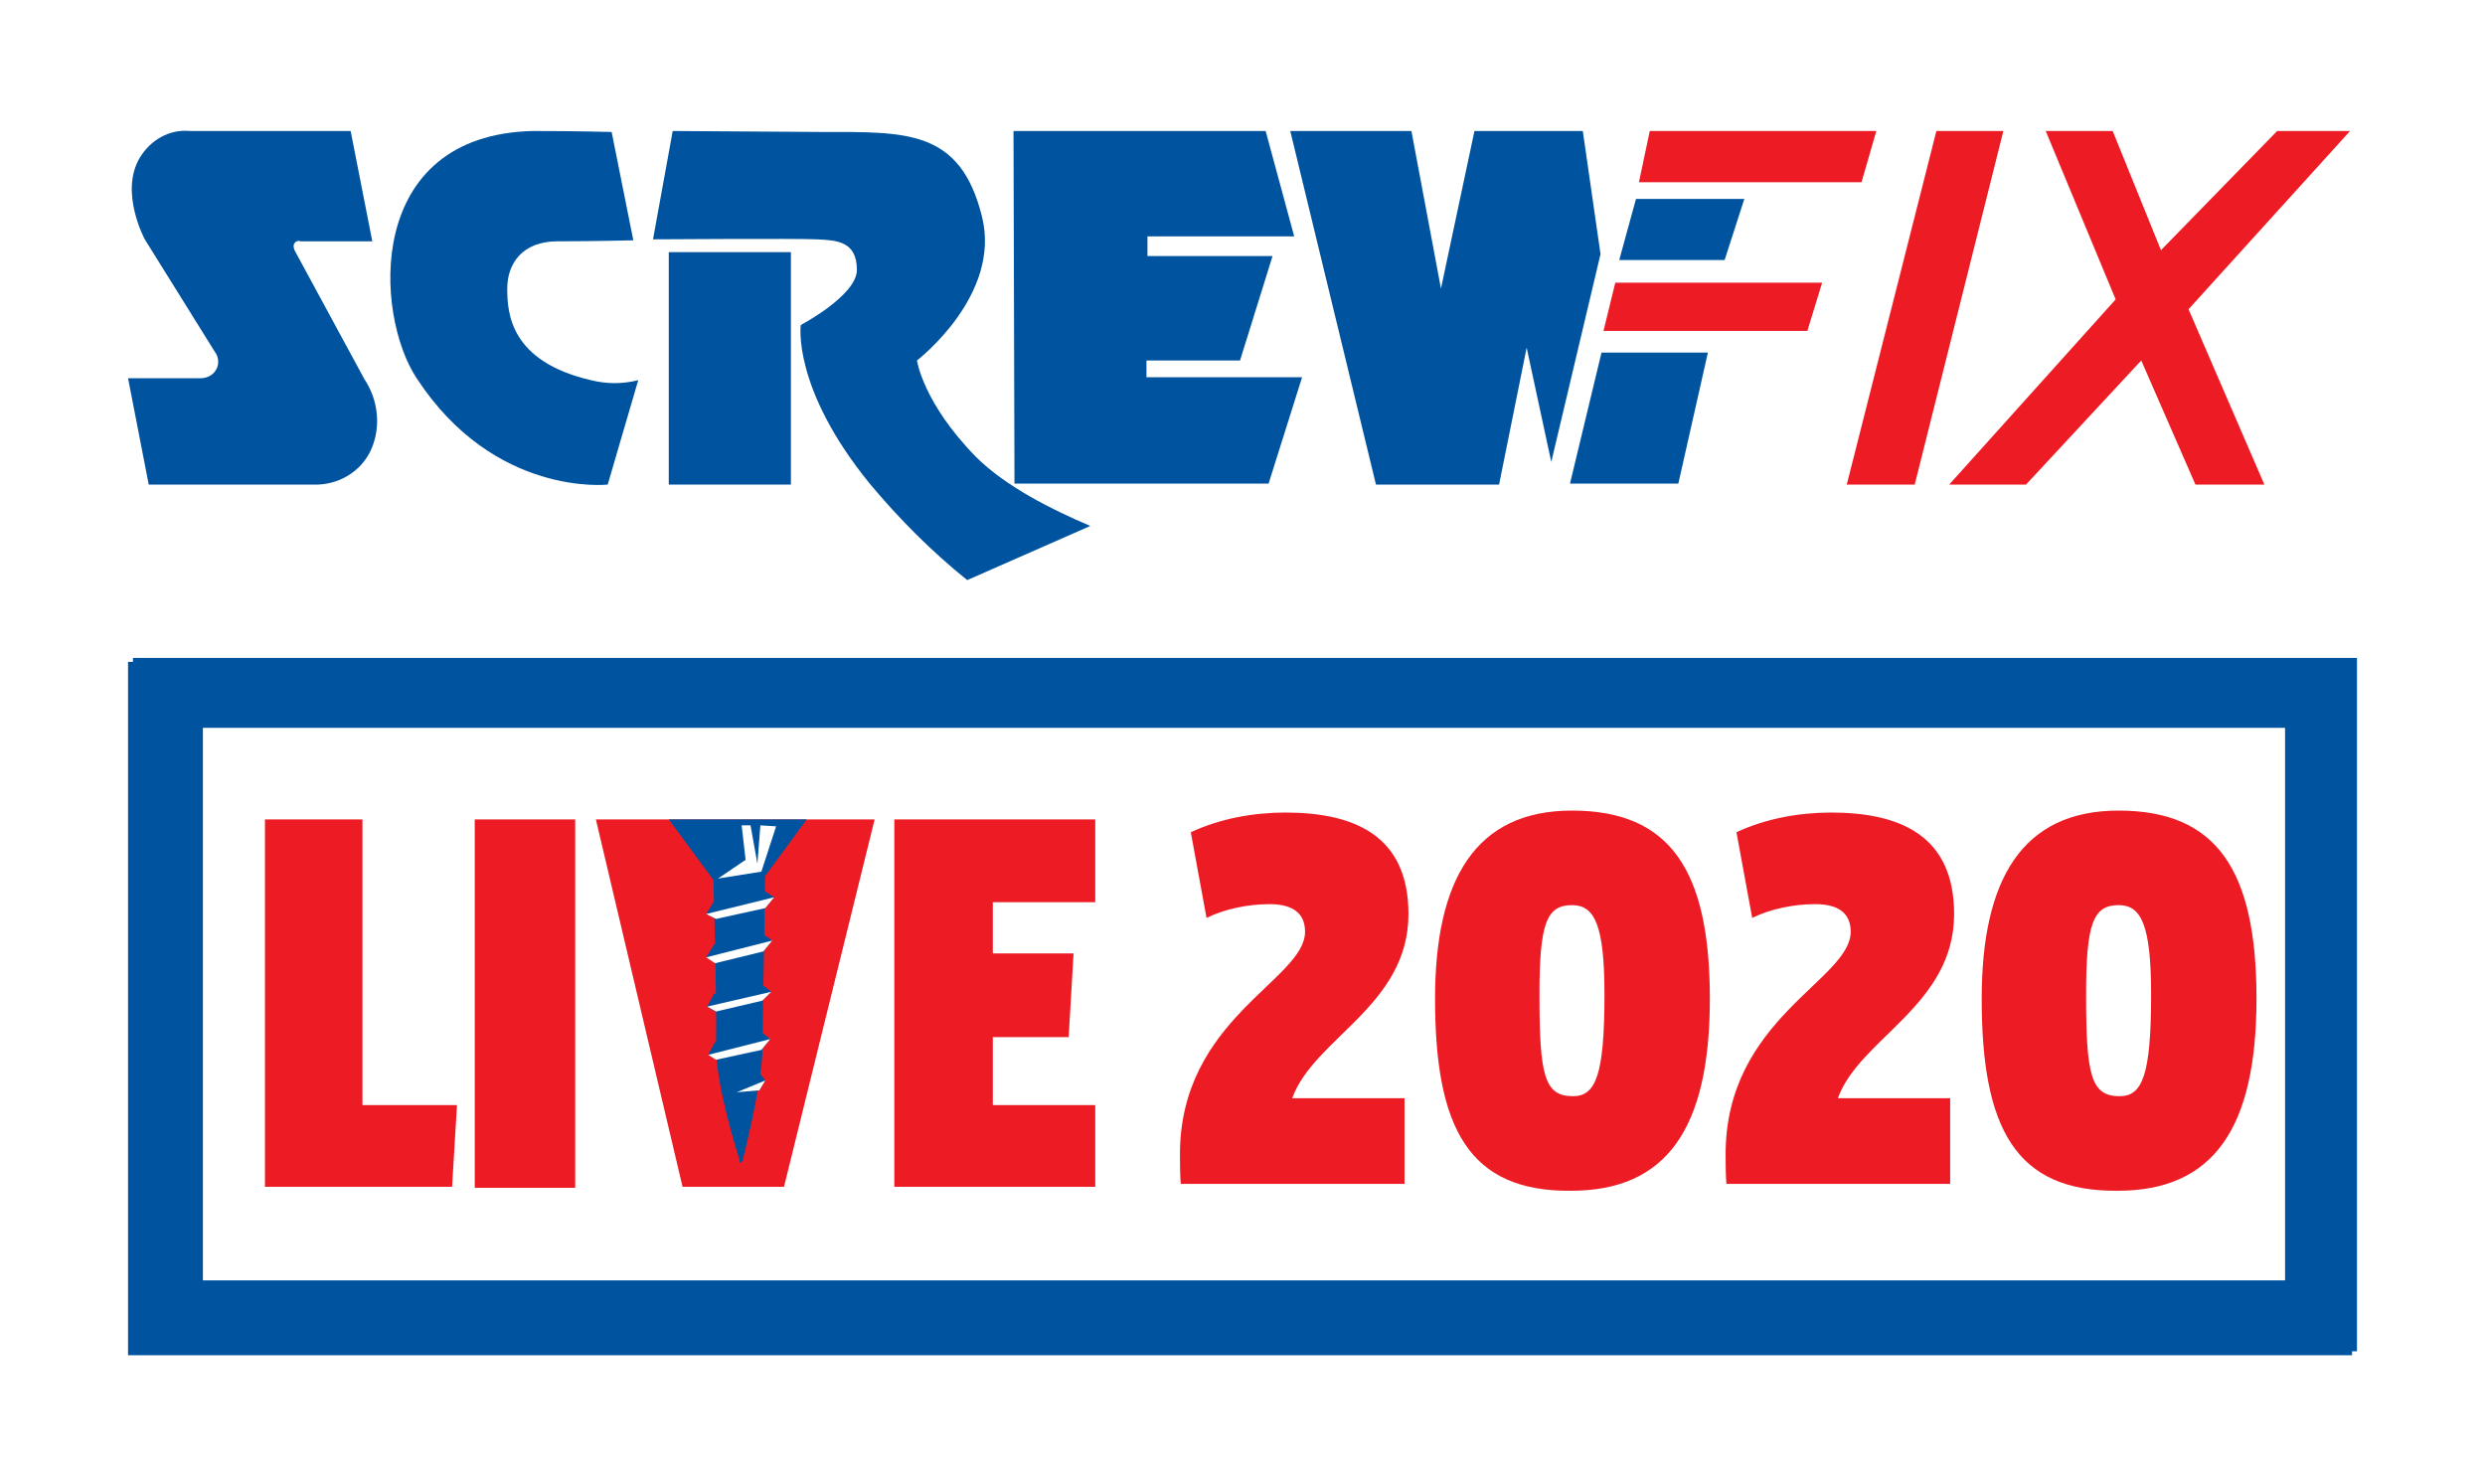
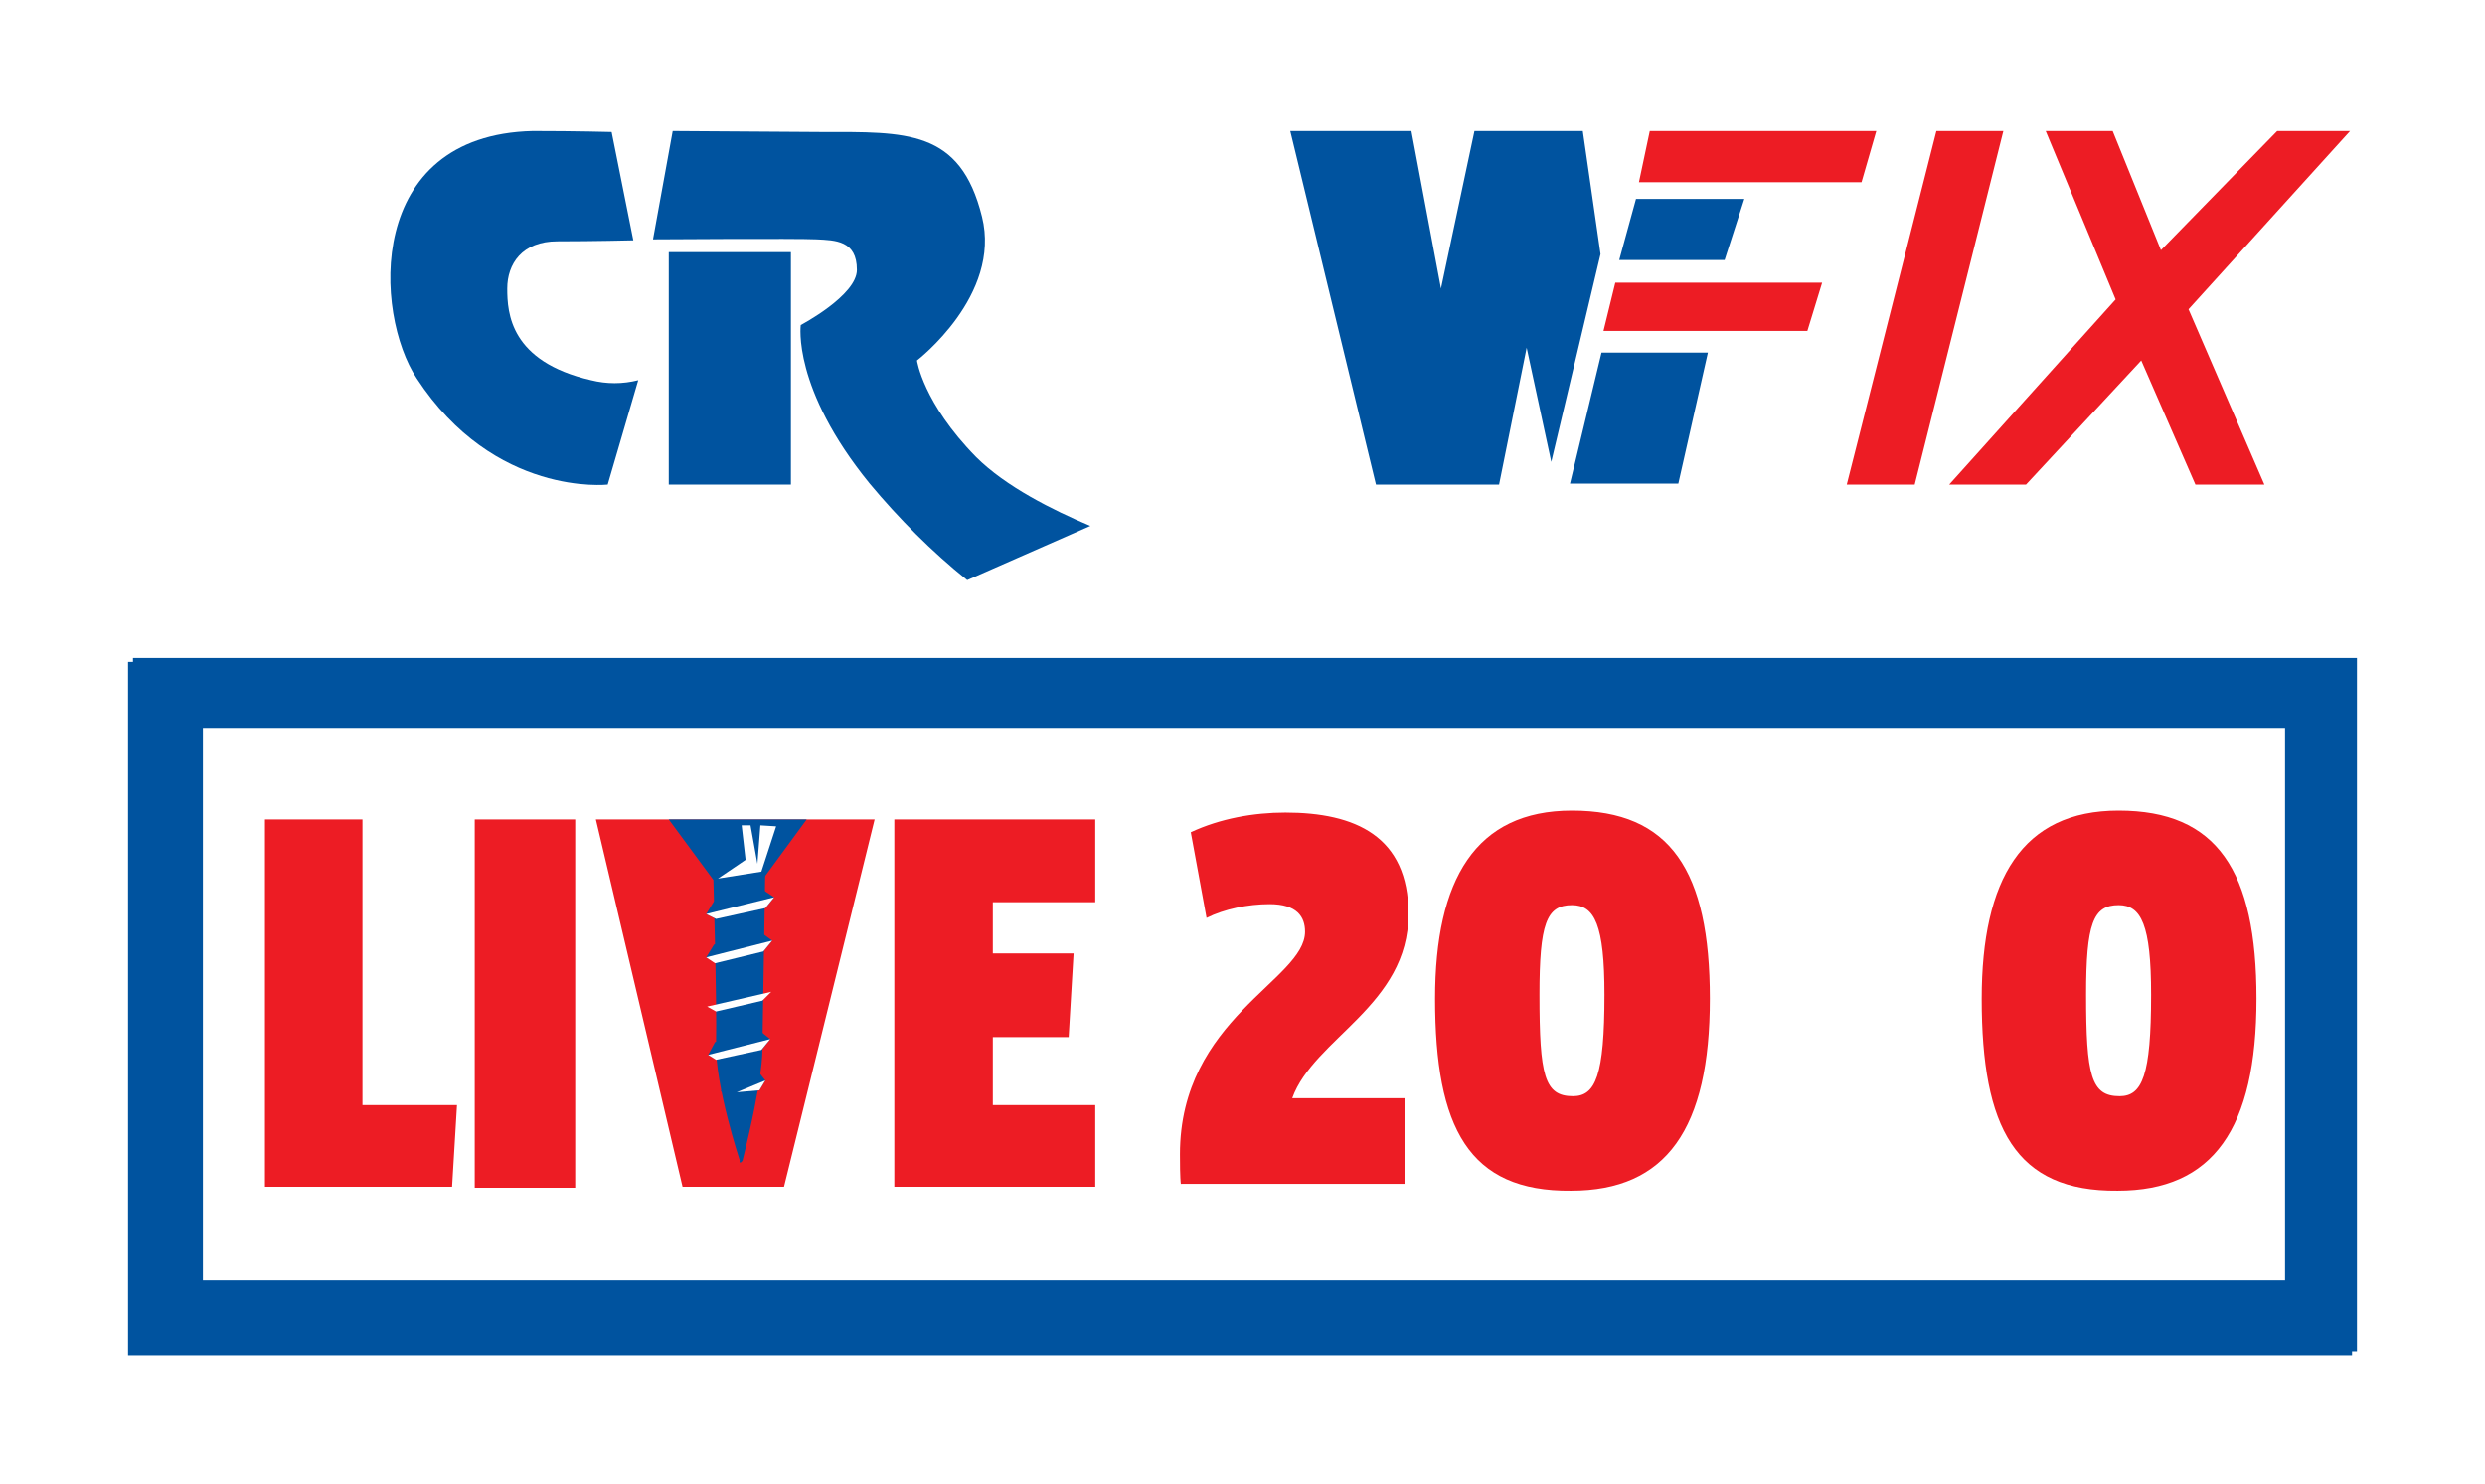
<svg xmlns="http://www.w3.org/2000/svg" xmlns:xlink="http://www.w3.org/1999/xlink" version="1.1" x="0px" y="0px" viewBox="0 0 252.3 150.7" style="enable-background:new 0 0 252.3 150.7;" xml:space="preserve">
  <style type="text/css">
	.st0{fill:#FFFFFF;}
	.st1{fill:#00539F;}
	.st2{clip-path:url(#SVGID_2_);}
	.st3{clip-path:url(#SVGID_4_);}
	.st4{clip-path:url(#SVGID_6_);}
	.st5{clip-path:url(#SVGID_8_);}
	.st6{clip-path:url(#SVGID_10_);}
	.st7{fill:#ED1C24;}
	.st8{clip-path:url(#SVGID_12_);}
	.st9{clip-path:url(#SVGID_14_);}
	.st10{clip-path:url(#SVGID_16_);}
	.st11{clip-path:url(#SVGID_18_);}
	.st12{clip-path:url(#SVGID_20_);}
	.st13{clip-path:url(#SVGID_22_);}
	.st14{clip-path:url(#SVGID_24_);}
	.st15{clip-path:url(#SVGID_26_);}
	.st16{clip-path:url(#SVGID_28_);}
	.st17{clip-path:url(#SVGID_30_);}
	.st18{clip-path:url(#SVGID_32_);}
	.st19{clip-path:url(#SVGID_34_);}
	.st20{clip-path:url(#SVGID_36_);}
	.st21{clip-path:url(#SVGID_38_);}
	.st22{clip-path:url(#SVGID_40_);}
	.st23{clip-path:url(#SVGID_42_);}
	.st24{clip-path:url(#SVGID_44_);}
	.st25{clip-path:url(#SVGID_46_);}
	.st26{clip-path:url(#SVGID_48_);}
	.st27{clip-path:url(#SVGID_50_);}
	.st28{clip-path:url(#SVGID_52_);}
	.st29{clip-path:url(#SVGID_54_);}
	.st30{clip-path:url(#SVGID_56_);}
	.st31{clip-path:url(#SVGID_58_);}
	.st32{clip-path:url(#SVGID_60_);}
	.st33{clip-path:url(#SVGID_62_);}
	.st34{clip-path:url(#SVGID_64_);}
	.st35{fill:none;}
</style>
  <g id="Layer_1">
    <g>
      <rect class="st0" width="252.3" height="150.7" />
      <rect x="16.6" y="70.7" class="st0" width="218.6" height="63.2" />
      <path class="st1" d="M231.6,130.4H20.1V74.3h211.4v56.1H231.6z M238.8,67.2H13v70.4h225.8V67.2z" />
      <rect class="st0" width="251.8" height="66.9" />
      <g>
        <g>
          <g>
            <defs>
              <rect id="SVGID_1_" width="252.7" height="150.7" />
            </defs>
            <clipPath id="SVGID_2_">
              <use xlink:href="#SVGID_1_" style="overflow:visible;" />
            </clipPath>
            <g class="st2">
-               <path class="st1" d="M35.6,13.3H19.3c-2.1-0.2-4,0.9-5.1,2.7c-2.1,3.5,0.5,8.3,0.5,8.3l7.1,11.4c0.4,0.5,0.5,1.3,0.1,1.9        c-0.3,0.5-0.9,0.8-1.5,0.8H13l2.1,10.8h16.7c2.5,0.1,4.9-1.3,5.9-3.6s0.7-5-0.7-7.1l-7.1-13.1c0,0-0.2-0.5,0-0.7        c0.1-0.2,0.4-0.3,0.6-0.2h7.3L35.6,13.3z" />
-             </g>
+               </g>
          </g>
        </g>
      </g>
      <g>
        <g>
          <g>
            <defs>
              <rect id="SVGID_3_" width="252.7" height="150.7" />
            </defs>
            <clipPath id="SVGID_4_">
              <use xlink:href="#SVGID_3_" style="overflow:visible;" />
            </clipPath>
            <g class="st3">
              <path class="st1" d="M61.7,49.2c0,0-11.5,1.3-19.4-10.8C38,31.9,37,13.7,54.1,13.3c4.4,0,8,0.1,8,0.1l2.2,11        c0,0-4.1,0.1-7.7,0.1s-5.1,2.3-5.1,4.8s0.3,7.4,8.5,9.3c1.6,0.4,3.2,0.4,4.8,0L61.7,49.2z" />
            </g>
          </g>
        </g>
      </g>
      <g>
        <g>
          <g>
            <defs>
              <rect id="SVGID_5_" width="252.7" height="150.7" />
            </defs>
            <clipPath id="SVGID_6_">
              <use xlink:href="#SVGID_5_" style="overflow:visible;" />
            </clipPath>
            <g class="st4">
              <rect x="67.9" y="25.6" class="st1" width="12.4" height="23.6" />
            </g>
          </g>
        </g>
      </g>
      <g>
        <g>
          <g>
            <defs>
              <rect id="SVGID_7_" width="252.7" height="150.7" />
            </defs>
            <clipPath id="SVGID_8_">
              <use xlink:href="#SVGID_7_" style="overflow:visible;" />
            </clipPath>
            <g class="st5">
              <polygon class="st1" points="149.7,13.3 146.3,29.3 143.3,13.3 131,13.3 139.7,49.2 152.2,49.2 155,35.3 157.5,46.9         162.5,25.8 160.7,13.3       " />
            </g>
          </g>
        </g>
      </g>
      <g>
        <g>
          <g>
            <defs>
              <rect id="SVGID_9_" width="252.7" height="150.7" />
            </defs>
            <clipPath id="SVGID_10_">
              <use xlink:href="#SVGID_9_" style="overflow:visible;" />
            </clipPath>
            <g class="st6">
              <polygon class="st7" points="167.5,13.3 166.4,18.5 189,18.5 190.5,13.3       " />
            </g>
          </g>
        </g>
      </g>
      <g>
        <g>
          <g>
            <defs>
              <rect id="SVGID_11_" width="252.7" height="150.7" />
            </defs>
            <clipPath id="SVGID_12_">
              <use xlink:href="#SVGID_11_" style="overflow:visible;" />
            </clipPath>
            <g class="st8">
              <polygon class="st1" points="166.1,20.2 164.4,26.4 175.1,26.4 177.1,20.2       " />
            </g>
          </g>
        </g>
      </g>
      <g>
        <g>
          <g>
            <defs>
              <rect id="SVGID_13_" width="252.7" height="150.7" />
            </defs>
            <clipPath id="SVGID_14_">
              <use xlink:href="#SVGID_13_" style="overflow:visible;" />
            </clipPath>
            <g class="st9">
              <polygon class="st7" points="164,28.7 162.8,33.6 183.5,33.6 185,28.7       " />
            </g>
          </g>
        </g>
      </g>
      <g>
        <g>
          <g>
            <defs>
              <rect id="SVGID_15_" width="252.7" height="150.7" />
            </defs>
            <clipPath id="SVGID_16_">
              <use xlink:href="#SVGID_15_" style="overflow:visible;" />
            </clipPath>
            <g class="st10">
              <polygon class="st1" points="162.6,35.8 173.4,35.8 170.4,49.1 159.4,49.1       " />
            </g>
          </g>
        </g>
      </g>
      <g>
        <g>
          <g>
            <defs>
              <rect id="SVGID_17_" width="252.7" height="150.7" />
            </defs>
            <clipPath id="SVGID_18_">
              <use xlink:href="#SVGID_17_" style="overflow:visible;" />
            </clipPath>
            <g class="st11">
              <polygon class="st7" points="187.5,49.2 194.4,49.2 203.4,13.3 196.6,13.3       " />
            </g>
          </g>
        </g>
      </g>
      <g>
        <g>
          <g>
            <defs>
              <rect id="SVGID_19_" width="252.7" height="150.7" />
            </defs>
            <clipPath id="SVGID_20_">
              <use xlink:href="#SVGID_19_" style="overflow:visible;" />
            </clipPath>
            <g class="st12">
              <polygon class="st7" points="207.7,13.3 214.5,13.3 219.4,25.4 231.2,13.3 238.6,13.3 222.2,31.4 229.9,49.2 222.9,49.2         217.4,36.6 205.7,49.2 197.9,49.2 214.8,30.4       " />
            </g>
          </g>
        </g>
      </g>
      <g>
        <g>
          <g>
            <defs>
-               <rect id="SVGID_21_" width="252.7" height="150.7" />
-             </defs>
+               </defs>
            <clipPath id="SVGID_22_">
              <use xlink:href="#SVGID_21_" style="overflow:visible;" />
            </clipPath>
            <g class="st13">
              <polygon class="st1" points="102.9,13.3 128.5,13.3 131.4,24 116.5,24 116.5,26 129.2,26 125.9,36.6 116.4,36.6 116.4,38.3         132.2,38.3 128.8,49.1 103,49.1       " />
            </g>
          </g>
        </g>
      </g>
      <g>
        <g>
          <g>
            <defs>
              <rect id="SVGID_23_" width="252.7" height="150.7" />
            </defs>
            <clipPath id="SVGID_24_">
              <use xlink:href="#SVGID_23_" style="overflow:visible;" />
            </clipPath>
            <g class="st14">
              <path class="st1" d="M110.7,53.4c-3.8-1.6-8.6-4-11.6-7c-5.4-5.5-6-9.8-6-9.8s8.6-6.6,6.6-14.6c-2.2-8.9-7.7-8.6-16.3-8.6        l-15.1-0.1l-2,11c0,0,14.7-0.1,16.6,0s4.1,0.1,4.1,3.1c0,2.6-5.7,5.6-5.7,5.6s-0.9,6.4,7,16.1c3,3.6,6.3,6.9,9.9,9.8        L110.7,53.4z" />
            </g>
          </g>
        </g>
      </g>
      <g>
        <g>
          <g>
            <defs>
              <rect id="SVGID_25_" width="252.7" height="150.7" />
            </defs>
            <clipPath id="SVGID_26_">
              <use xlink:href="#SVGID_25_" style="overflow:visible;" />
            </clipPath>
            <g class="st15">
              <polygon class="st7" points="26.4,120.9 26.4,83.6 36.3,83.6 36.3,112.6 45.9,112.6 45.4,120.9       " />
            </g>
          </g>
        </g>
      </g>
      <g>
        <g>
          <g>
            <defs>
              <rect id="SVGID_27_" width="252.7" height="150.7" />
            </defs>
            <clipPath id="SVGID_28_">
              <use xlink:href="#SVGID_27_" style="overflow:visible;" />
            </clipPath>
            <g class="st16">
              <rect x="47.7" y="83.6" class="st7" width="10.2" height="37.4" />
            </g>
          </g>
        </g>
      </g>
      <g>
        <g>
          <g>
            <defs>
              <rect id="SVGID_29_" width="252.7" height="150.7" />
            </defs>
            <clipPath id="SVGID_30_">
              <use xlink:href="#SVGID_29_" style="overflow:visible;" />
            </clipPath>
            <g class="st17">
-               <polygon class="st7" points="90.3,120.9 90.3,83.6 110.7,83.6 110.7,92 100.3,92 100.3,97.2 108.5,97.2 108,105.7         100.3,105.7 100.3,112.6 110.7,112.6 110.7,120.9       " />
-             </g>
+               </g>
          </g>
        </g>
      </g>
      <g>
        <g>
          <g>
            <defs>
              <rect id="SVGID_31_" width="252.7" height="150.7" />
            </defs>
            <clipPath id="SVGID_32_">
              <use xlink:href="#SVGID_31_" style="overflow:visible;" />
            </clipPath>
            <g class="st18">
              <path class="st7" d="M121,121c-0.1-0.7-0.1-2.4-0.1-3.1c0-13.8,12.6-17.7,12.6-22.5c0-1.5-0.8-2.8-3.6-2.8        c-2.2,0-4.4,0.5-6.4,1.4l-1.7-8.6c3-1.3,6.3-2,9.6-2c7.1,0,12.5,2.4,12.5,10.3c0,9.2-9.5,12.6-11.7,18.6h11.4v8.7H121z" />
            </g>
          </g>
        </g>
      </g>
      <g>
        <g>
          <g>
            <defs>
              <rect id="SVGID_33_" width="252.7" height="150.7" />
            </defs>
            <clipPath id="SVGID_34_">
              <use xlink:href="#SVGID_33_" style="overflow:visible;" />
            </clipPath>
            <g class="st19">
              <path class="st7" d="M146.8,102.1c0-12.1,4.1-19,13.9-19c10,0,14,6,14,19c0,13.2-4.4,19.5-14,19.5        C150.2,121.6,146.8,115.1,146.8,102.1 M164,101.6c0-7.1-1-9-3.3-9c-2.6,0-3.3,2-3.3,9c0,8.2,0.5,10.3,3.3,10.3        C163,111.9,164,109.9,164,101.6" />
            </g>
          </g>
        </g>
      </g>
      <g>
        <g>
          <g>
            <defs>
              <rect id="SVGID_35_" width="252.7" height="150.7" />
            </defs>
            <clipPath id="SVGID_36_">
              <use xlink:href="#SVGID_35_" style="overflow:visible;" />
            </clipPath>
            <g class="st20">
              <path class="st7" d="M187,121V96.5c-1.7,1.3-3.5,2.5-5.3,3.6l-4.7-7.4c4.3-2.6,8.3-5.6,11.9-9.1h8.4V121H187z" />
            </g>
          </g>
        </g>
      </g>
      <g>
        <g>
          <g>
            <defs>
              <rect id="SVGID_37_" width="252.7" height="150.7" />
            </defs>
            <clipPath id="SVGID_38_">
              <use xlink:href="#SVGID_37_" style="overflow:visible;" />
            </clipPath>
            <g class="st21">
              <polygon class="st7" points="68.8,120.9 60,83.6 88.3,83.6 79.1,120.9       " />
            </g>
          </g>
        </g>
      </g>
      <g>
        <g>
          <g>
            <defs>
              <rect id="SVGID_39_" width="252.7" height="150.7" />
            </defs>
            <clipPath id="SVGID_40_">
              <use xlink:href="#SVGID_39_" style="overflow:visible;" />
            </clipPath>
            <g class="st22">
              <polygon class="st1" points="67.4,83.6 71.9,89.7 77,89.6 81.4,83.6       " />
            </g>
          </g>
        </g>
      </g>
      <g>
        <g>
          <g>
            <defs>
              <rect id="SVGID_41_" width="252.7" height="150.7" />
            </defs>
            <clipPath id="SVGID_42_">
              <use xlink:href="#SVGID_41_" style="overflow:visible;" />
            </clipPath>
            <g class="st23">
              <path class="st1" d="M74.6,118.2c0,0-2.5-7.6-2.4-11.8s-0.3-17.8-0.3-17.8h5.3l-0.3,18.5c0,0,0.1,2.7-2,11.1        C74.9,118.3,74.5,118.7,74.6,118.2" />
            </g>
          </g>
        </g>
      </g>
      <g>
        <g>
          <g>
            <defs>
              <rect id="SVGID_43_" width="252.7" height="150.7" />
            </defs>
            <clipPath id="SVGID_44_">
              <use xlink:href="#SVGID_43_" style="overflow:visible;" />
            </clipPath>
            <g class="st24">
              <polygon class="st1" points="77.2,92.6 72.2,93.7 71.2,93.2 72,91.9 76.9,90.7 78.1,91.5       " />
            </g>
          </g>
        </g>
      </g>
      <g>
        <g>
          <g>
            <defs>
              <rect id="SVGID_45_" width="252.7" height="150.7" />
            </defs>
            <clipPath id="SVGID_46_">
              <use xlink:href="#SVGID_45_" style="overflow:visible;" />
            </clipPath>
            <g class="st25">
              <polygon class="st1" points="77,97 72.2,98.1 71.2,97.6 72,96.3 76.8,95.1 77.9,95.9       " />
            </g>
          </g>
        </g>
      </g>
      <g>
        <g>
          <g>
            <defs>
              <rect id="SVGID_47_" width="252.7" height="150.7" />
            </defs>
            <clipPath id="SVGID_48_">
              <use xlink:href="#SVGID_47_" style="overflow:visible;" />
            </clipPath>
            <g class="st26">
              <polygon class="st1" points="76.9,102 72.3,103.2 71.3,102.6 72,101.3 76.8,100.3 77.8,101.1       " />
            </g>
          </g>
        </g>
      </g>
      <g>
        <g>
          <g>
            <defs>
              <rect id="SVGID_49_" width="252.7" height="150.7" />
            </defs>
            <clipPath id="SVGID_50_">
              <use xlink:href="#SVGID_49_" style="overflow:visible;" />
            </clipPath>
            <g class="st27">
              <polygon class="st1" points="76.9,106.9 72.3,108 71.4,107.5 72.1,106.2 76.7,105.1 77.7,105.9       " />
            </g>
          </g>
        </g>
      </g>
      <g>
        <g>
          <g>
            <defs>
              <rect id="SVGID_51_" width="252.7" height="150.7" />
            </defs>
            <clipPath id="SVGID_52_">
              <use xlink:href="#SVGID_51_" style="overflow:visible;" />
            </clipPath>
            <g class="st28">
              <polygon class="st1" points="76.6,111.1 73.4,111.8 72.7,111.2 73.2,110 76.5,109.2 77.2,110.1       " />
            </g>
          </g>
        </g>
      </g>
      <g>
        <g>
          <g>
            <defs>
              <rect id="SVGID_53_" width="252.7" height="150.7" />
            </defs>
            <clipPath id="SVGID_54_">
              <use xlink:href="#SVGID_53_" style="overflow:visible;" />
            </clipPath>
            <g class="st29">
              <polygon class="st0" points="71.2,93.2 78.1,91.5 77.2,92.6 72.2,93.7       " />
            </g>
          </g>
        </g>
      </g>
      <g>
        <g>
          <g>
            <defs>
              <rect id="SVGID_55_" width="252.7" height="150.7" />
            </defs>
            <clipPath id="SVGID_56_">
              <use xlink:href="#SVGID_55_" style="overflow:visible;" />
            </clipPath>
            <g class="st30">
              <polygon class="st0" points="71.2,97.6 77.9,95.9 77,97 72.1,98.2       " />
            </g>
          </g>
        </g>
      </g>
      <g>
        <g>
          <g>
            <defs>
              <rect id="SVGID_57_" width="252.7" height="150.7" />
            </defs>
            <clipPath id="SVGID_58_">
              <use xlink:href="#SVGID_57_" style="overflow:visible;" />
            </clipPath>
            <g class="st31">
              <polygon class="st0" points="71.3,102.6 72.2,103.1 76.9,102 77.8,101.1       " />
            </g>
          </g>
        </g>
      </g>
      <g>
        <g>
          <g>
            <defs>
              <rect id="SVGID_59_" width="252.7" height="150.7" />
            </defs>
            <clipPath id="SVGID_60_">
              <use xlink:href="#SVGID_59_" style="overflow:visible;" />
            </clipPath>
            <g class="st32">
              <polygon class="st0" points="71.4,107.5 77.7,105.9 76.8,107 72.2,108       " />
            </g>
          </g>
        </g>
      </g>
      <g>
        <g>
          <g>
            <defs>
              <rect id="SVGID_61_" width="252.7" height="150.7" />
            </defs>
            <clipPath id="SVGID_62_">
              <use xlink:href="#SVGID_61_" style="overflow:visible;" />
            </clipPath>
            <g class="st33">
              <polygon class="st0" points="77.2,110.1 74.3,111.3 76.6,111.1       " />
            </g>
          </g>
        </g>
      </g>
      <g>
        <g>
          <g>
            <defs>
              <rect id="SVGID_63_" width="252.7" height="150.7" />
            </defs>
            <clipPath id="SVGID_64_">
              <use xlink:href="#SVGID_63_" style="overflow:visible;" />
            </clipPath>
            <g class="st34">
              <polygon class="st0" points="72.4,89.6 76.8,88.9 78.3,84.3 76.7,84.2 76.4,88.1 75.7,84.2 74.8,84.2 75.2,87.7       " />
            </g>
          </g>
        </g>
      </g>
      <g>
        <path class="st7" d="M204,111.7c2.3,0.8,4.4,1,6.1,1c4.6,0,6.6-1.8,7.1-6.2c-1.3,0.4-2.7,0.6-3.8,0.6c-8.5,0-11.6-4.4-11.6-11.7     c0-8.4,5-12.5,13.1-12.5c7.6,0,12.7,4.6,12.7,15.3c0,12.9-2.7,23.8-16.6,23.8c-3.1,0-6.3-0.7-8.7-1.7L204,111.7z M214.7,91.1     c-2.1,0-2.7,1.3-2.7,4.2c0,2.6,0.8,3.7,3.1,3.7c0.6,0,1.3-0.1,2.2-0.4C217.2,93.6,216.8,91.1,214.7,91.1z" />
      </g>
    </g>
  </g>
  <g id="Layer_2">
    <g>
      <line class="st0" x1="252.8" y1="150.3" x2="0.5" y2="150.3" />
      <rect x="17.1" y="70.3" class="st0" width="218.6" height="63.2" />
      <path class="st1" d="M232.1,130H20.6V73.9H232V130H232.1z M239.3,66.8H13.5v70.4h225.8V66.8z" />
      <line class="st0" x1="252.3" y1="66.5" x2="0.5" y2="66.5" />
      <line class="st35" x1="253.2" y1="150.3" x2="0.5" y2="150.3" />
      <line class="st35" x1="253.2" y1="150.3" x2="0.5" y2="150.3" />
      <line class="st35" x1="253.2" y1="150.3" x2="0.5" y2="150.3" />
      <line class="st35" x1="253.2" y1="150.3" x2="0.5" y2="150.3" />
      <line class="st35" x1="253.2" y1="150.3" x2="0.5" y2="150.3" />
      <line class="st35" x1="253.2" y1="150.3" x2="0.5" y2="150.3" />
      <line class="st35" x1="253.2" y1="150.3" x2="0.5" y2="150.3" />
      <line class="st35" x1="253.2" y1="150.3" x2="0.5" y2="150.3" />
      <line class="st35" x1="253.2" y1="150.3" x2="0.5" y2="150.3" />
      <line class="st35" x1="253.2" y1="150.3" x2="0.5" y2="150.3" />
      <line class="st35" x1="253.2" y1="150.3" x2="0.5" y2="150.3" />
      <line class="st35" x1="253.2" y1="150.3" x2="0.5" y2="150.3" />
      <line class="st35" x1="253.2" y1="150.3" x2="0.5" y2="150.3" />
      <g>
        <polygon class="st7" points="26.9,120.5 26.9,83.2 36.8,83.2 36.8,112.2 46.4,112.2 45.9,120.5    " />
      </g>
      <line class="st35" x1="253.2" y1="150.3" x2="0.5" y2="150.3" />
      <g>
        <rect x="48.2" y="83.2" class="st7" width="10.2" height="37.4" />
      </g>
      <line class="st35" x1="253.2" y1="150.3" x2="0.5" y2="150.3" />
      <g>
        <polygon class="st7" points="90.8,120.5 90.8,83.2 111.2,83.2 111.2,91.6 100.8,91.6 100.8,96.8 109,96.8 108.5,105.3      100.8,105.3 100.8,112.2 111.2,112.2 111.2,120.5    " />
      </g>
      <line class="st35" x1="253.2" y1="150.3" x2="0.5" y2="150.3" />
      <line class="st35" x1="253.2" y1="150.3" x2="0.5" y2="150.3" />
      <line class="st35" x1="253.2" y1="150.3" x2="0.5" y2="150.3" />
      <line class="st35" x1="253.2" y1="150.3" x2="0.5" y2="150.3" />
      <g>
        <polygon class="st7" points="69.3,120.5 60.5,83.2 88.8,83.2 79.6,120.5    " />
      </g>
      <line class="st35" x1="253.2" y1="150.3" x2="0.5" y2="150.3" />
      <g>
        <polygon class="st1" points="67.9,83.2 72.4,89.3 77.5,89.2 81.9,83.2    " />
      </g>
      <line class="st35" x1="253.2" y1="150.3" x2="0.5" y2="150.3" />
      <g>
        <path class="st1" d="M75.1,117.8c0,0-2.5-7.6-2.4-11.8s-0.3-17.8-0.3-17.8h5.3l-0.3,18.5c0,0,0.1,2.7-2,11.1     C75.4,117.9,75,118.3,75.1,117.8" />
      </g>
      <line class="st35" x1="253.2" y1="150.3" x2="0.5" y2="150.3" />
      <g>
        <polygon class="st1" points="77.7,92.2 72.7,93.3 71.7,92.8 72.5,91.5 77.4,90.3 78.6,91.1    " />
      </g>
      <line class="st35" x1="253.2" y1="150.3" x2="0.5" y2="150.3" />
      <g>
        <polygon class="st1" points="77.5,96.6 72.7,97.7 71.7,97.2 72.5,95.9 77.3,94.7 78.4,95.5    " />
      </g>
      <line class="st35" x1="253.2" y1="150.3" x2="0.5" y2="150.3" />
      <g>
-         <polygon class="st1" points="77.4,101.6 72.8,102.8 71.8,102.2 72.5,100.9 77.3,99.9 78.3,100.7    " />
-       </g>
+         </g>
      <line class="st35" x1="253.2" y1="150.3" x2="0.5" y2="150.3" />
      <g>
        <polygon class="st1" points="77.4,106.5 72.8,107.6 71.9,107.1 72.6,105.8 77.2,104.7 78.2,105.5    " />
      </g>
      <line class="st35" x1="253.2" y1="150.3" x2="0.5" y2="150.3" />
      <g>
        <polygon class="st1" points="77.1,110.7 73.9,111.4 73.2,110.8 73.7,109.6 77,108.8 77.7,109.7    " />
      </g>
      <line class="st35" x1="253.2" y1="150.3" x2="0.5" y2="150.3" />
      <g>
        <polygon class="st0" points="71.7,92.8 78.6,91.1 77.7,92.2 72.7,93.3    " />
      </g>
      <line class="st35" x1="253.2" y1="150.3" x2="0.5" y2="150.3" />
      <g>
        <polygon class="st0" points="71.7,97.2 78.4,95.5 77.5,96.6 72.6,97.8    " />
      </g>
      <line class="st35" x1="253.2" y1="150.3" x2="0.5" y2="150.3" />
      <g>
        <polygon class="st0" points="71.8,102.2 72.7,102.7 77.4,101.6 78.3,100.7    " />
      </g>
      <line class="st35" x1="253.2" y1="150.3" x2="0.5" y2="150.3" />
      <g>
        <polygon class="st0" points="71.9,107.1 78.2,105.5 77.3,106.6 72.7,107.6    " />
      </g>
      <line class="st35" x1="253.2" y1="150.3" x2="0.5" y2="150.3" />
      <g>
        <polygon class="st0" points="77.7,109.7 74.8,110.9 77.1,110.7    " />
      </g>
      <line class="st35" x1="253.2" y1="150.3" x2="0.5" y2="150.3" />
      <g>
        <polygon class="st0" points="72.9,89.2 77.3,88.5 78.8,83.9 77.2,83.8 76.9,87.7 76.2,83.8 75.3,83.8 75.7,87.3    " />
      </g>
      <g>
        <path class="st7" d="M119.9,120.3c-0.1-0.7-0.1-2.4-0.1-3.1c0-13.8,12.7-17.7,12.7-22.6c0-1.5-0.8-2.8-3.6-2.8     c-2.2,0-4.6,0.5-6.4,1.4l-1.6-8.7c3-1.4,6.4-2,9.6-2c7.1,0,12.5,2.4,12.5,10.3c0,9.3-9.6,12.6-11.8,18.7h11.4v8.7H119.9z" />
        <path class="st7" d="M145.7,101.4c0-12.1,4.1-19.1,13.9-19.1c10,0,14,6.1,14,19.1c0,13.2-4.4,19.5-14.1,19.5     C149.1,121,145.7,114.5,145.7,101.4z M162.9,101c0-7.1-1-9.1-3.3-9.1c-2.6,0-3.3,1.9-3.3,9.1c0,8.2,0.5,10.3,3.4,10.3     C162,111.3,162.9,109.2,162.9,101z" />
-         <path class="st7" d="M175.3,120.3c-0.1-0.7-0.1-2.4-0.1-3.1c0-13.8,12.7-17.7,12.7-22.6c0-1.5-0.8-2.8-3.6-2.8     c-2.2,0-4.6,0.5-6.4,1.4l-1.6-8.7c3-1.4,6.4-2,9.6-2c7.1,0,12.5,2.4,12.5,10.3c0,9.3-9.6,12.6-11.8,18.7h11.4v8.7H175.3z" />
        <path class="st7" d="M201.2,101.4c0-12.1,4.1-19.1,13.9-19.1c10,0,14,6.1,14,19.1c0,13.2-4.4,19.5-14.1,19.5     C204.6,121,201.2,114.5,201.2,101.4z M218.4,101c0-7.1-1-9.1-3.3-9.1c-2.6,0-3.3,1.9-3.3,9.1c0,8.2,0.5,10.3,3.4,10.3     C217.5,111.3,218.4,109.2,218.4,101z" />
      </g>
    </g>
  </g>
</svg>